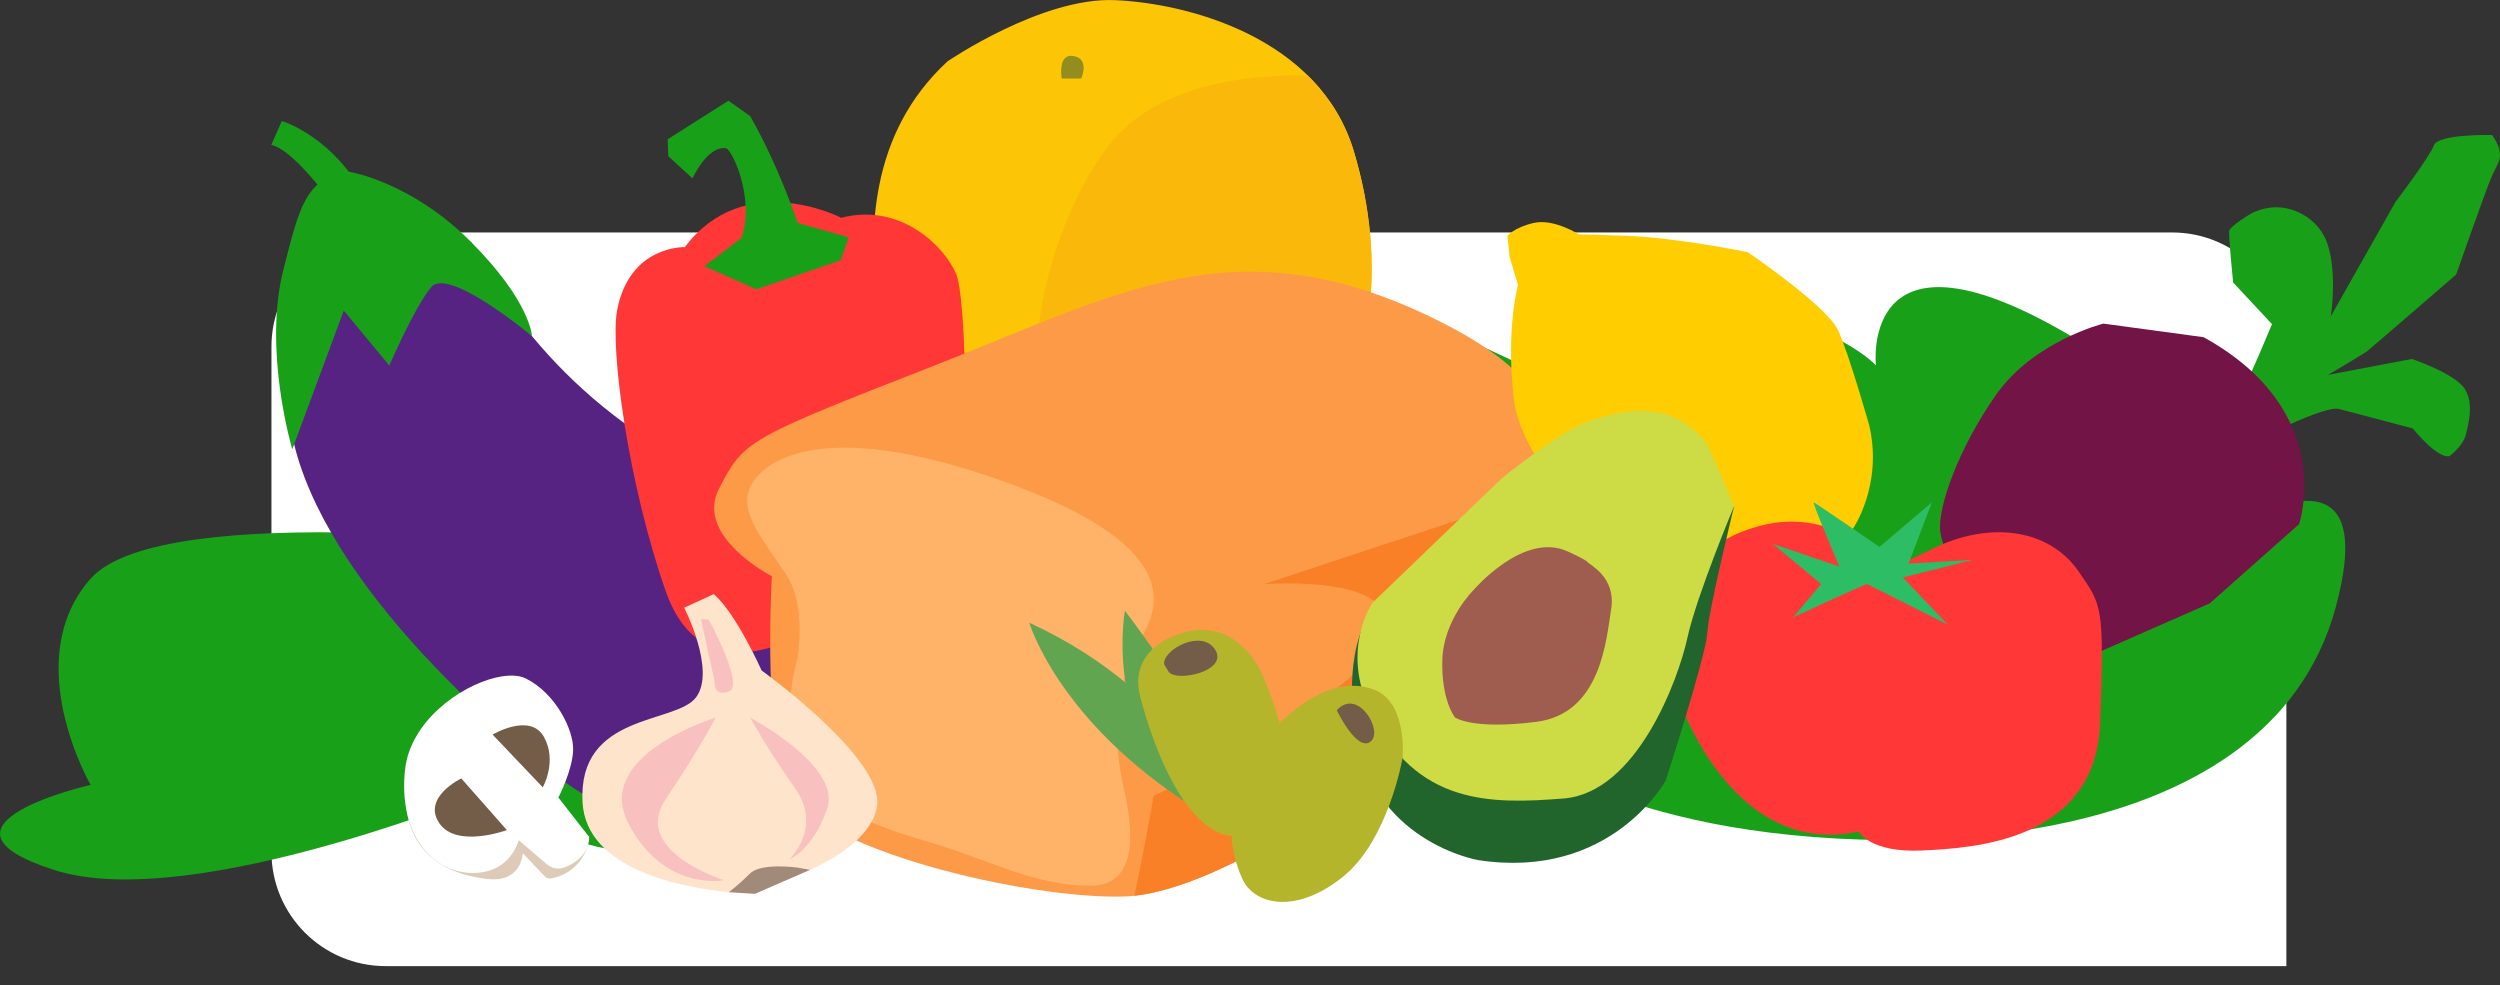
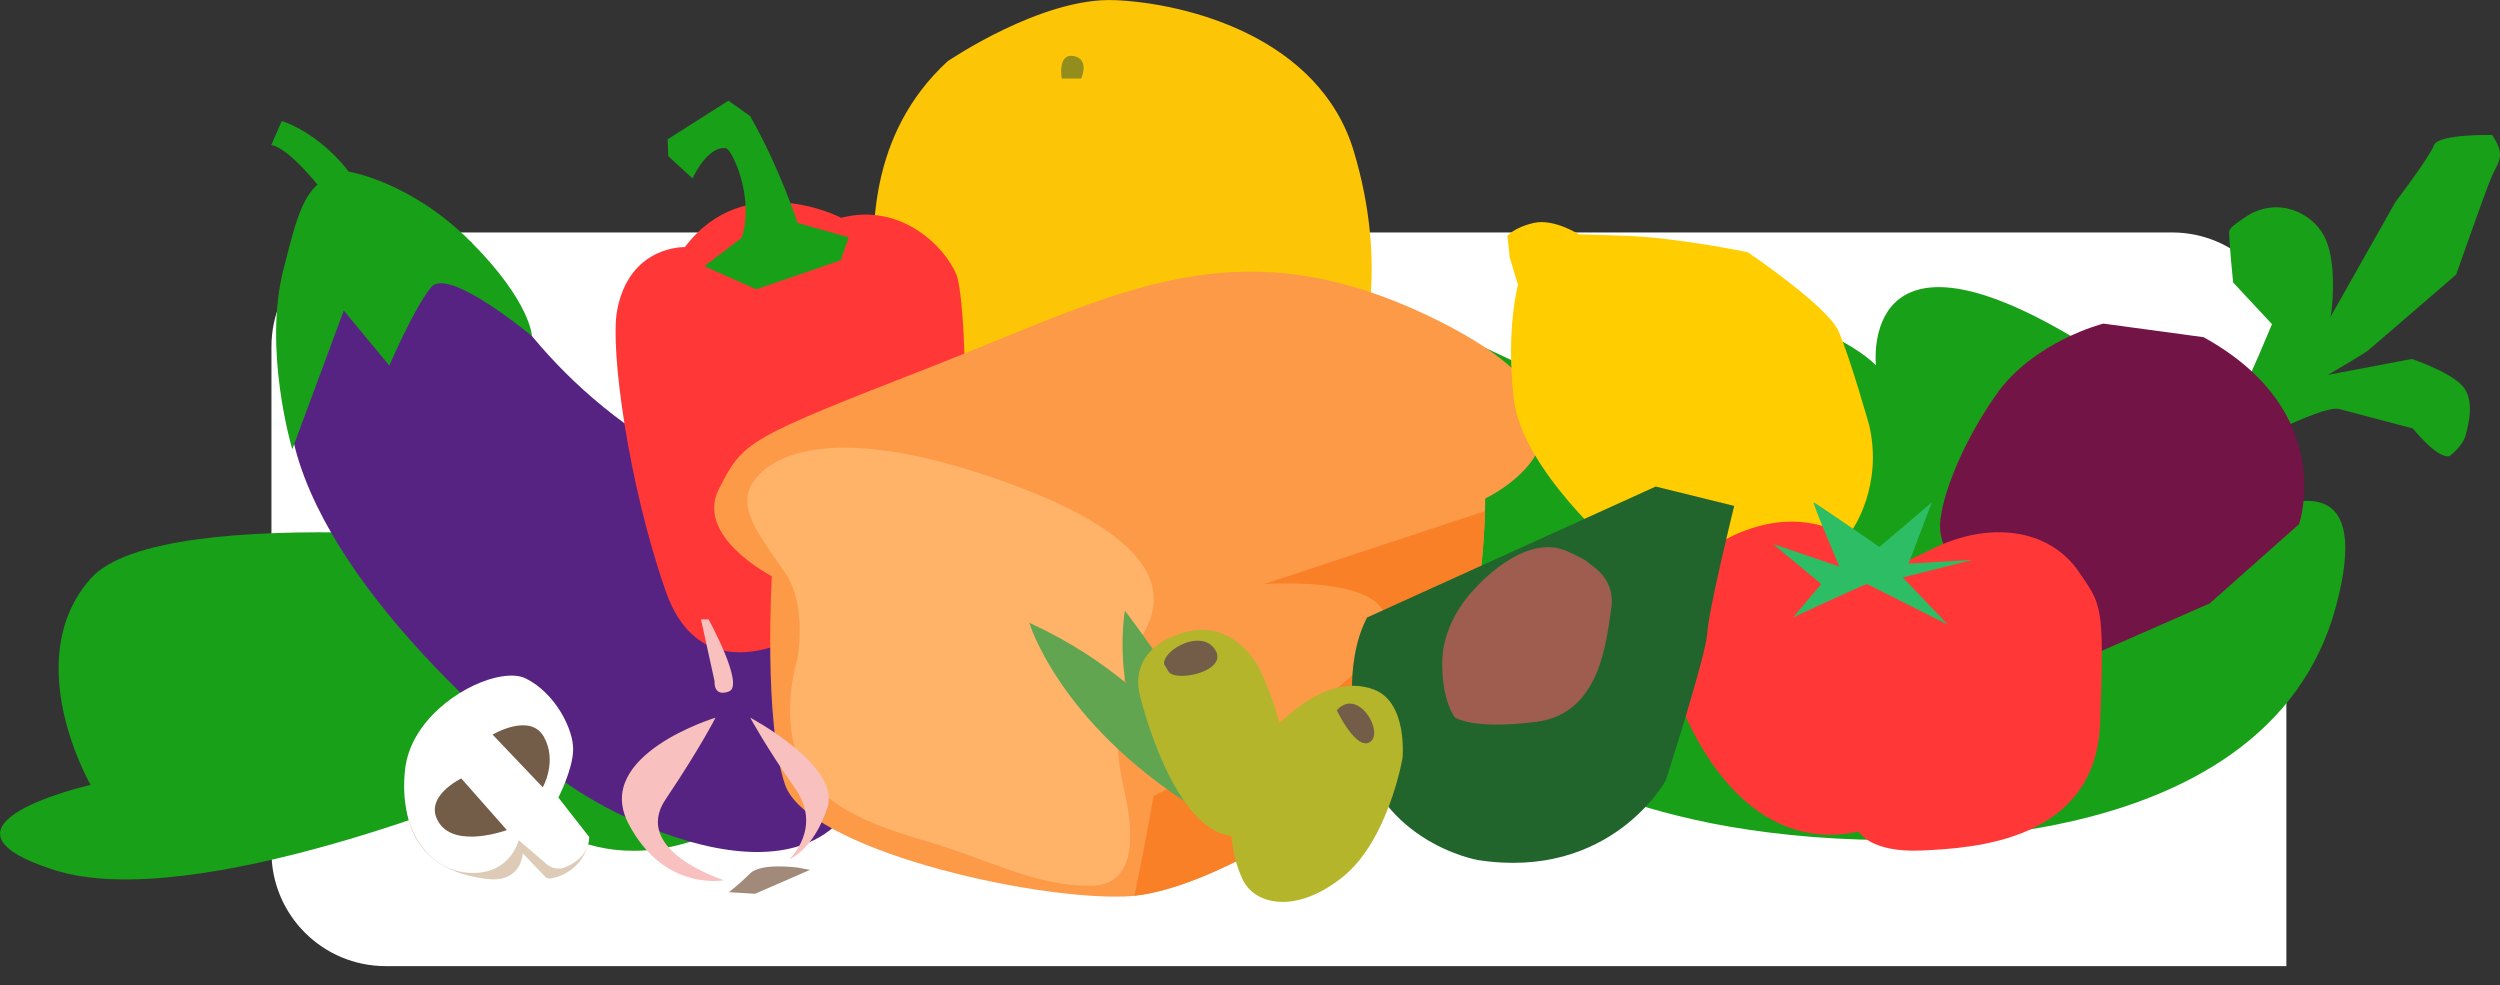
<svg xmlns="http://www.w3.org/2000/svg" xmlns:xlink="http://www.w3.org/1999/xlink" version="1.1" id="Слой_1" x="0px" y="0px" viewBox="0 0 185.95 73.29" style="enable-background:new 0 0 185.95 73.29;" xml:space="preserve">
  <rect x="0" y="0" width="185.95" height="73.29" fill="#333333" stroke="none" />
  <style type="text/css"> .st0{fill:#FFFFFF;} .st1{fill:#19A019;} .st2{fill:#572382;} .st3{fill:#056B53;} .st4{fill:#FCC505;} .st5{clip-path:url(#SVGID_00000168105398916573195740000006340978405910215580_);fill:#FAB90A;} .st6{fill:#938D1D;} .st7{fill:#FF3737;} .st8{fill:#FC9A48;} .st9{fill:#FFB369;} .st10{clip-path:url(#SVGID_00000000938293436167035680000003747578245264123317_);fill:#F98026;} .st11{fill:#FFE4CC;} .st12{fill:#F8C0BE;} .st13{fill:#A28A7A;} .st14{fill:#721445;} .st15{fill:#FFCD00;} .st16{fill:#2DBD64;} .st17{fill:#21652D;} .st18{fill:#CDDB45;} .st19{fill:#9F5D4F;} .st20{fill:#DDCBB7;} .st21{fill:#735C48;} .st22{fill:#B5B52C;} .st23{fill:#61A551;} </style>
  <path class="st0" d="M170.06,71.86H28.69c-4.7,0-8.5-3.81-8.5-8.5V25.79c0-4.7,3.81-8.5,8.5-8.5h132.87c4.7,0,8.5,3.81,8.5,8.5 V71.86z" />
  <g>
    <path class="st1" d="M42.68,40.76c0,0-30.58-3.79-35.94,2.28s0,15.34,0,15.34s-13.14,2.99-2.71,6.33s33.46-6.33,33.46-6.33 s4.91,7.51,14.72,3.94c9.82-3.57,10-9.82,10-9.82L42.68,40.76z" />
    <path class="st1" d="M114.22,54.31c0.5-3-28.13-39.54-4.15-28.62s13.15,13.08,13.15,13.08s-20.03-17.49,1.87-16.32 c10.64,0.57,14.44,4.72,14.44,4.72s-1.33-12.03,15.66-1.48s-1.13,21.92-1.13,21.92s24.83-21.56,19.68-2.47 c-5.15,19.09-34.48,18.84-47.75,15.82C112.71,57.94,114.22,54.31,114.22,54.31z" />
    <g>
      <path class="st2" d="M35.04,17.99c0,0,3.89,9.17,14.24,15.37S65.5,40.23,65.19,52.8c-0.43,17.45-18.51,8.86-23.29,5.28 c-8.63-6.46-21.34-19.27-20.42-29.65S35.04,17.99,35.04,17.99z" />
      <path class="st1" d="M26,12.78c0,0,4.58,0.74,9.03,5.21S39.57,25,39.57,25s-6.22-5.2-7.5-3.64c-1.28,1.55-3.11,5.83-3.11,5.83 l-3.39-4.09l-3.83,10.32c0,0-2.22-7.43-0.63-13.49C22.23,15.66,22.66,13.14,26,12.78z" />
      <path class="st1" d="M20.96,9c0,0,3.96,1.16,6.38,6.02l-2.06,0.91c0,0-3.26-4.77-5.1-5.15L20.96,9z" />
    </g>
    <path class="st3" d="M71.19,26.16l-3.43-0.46c0,0,1.13-2.3-1.6-3.58c-2.73-1.27-5.3,0.12-5.3,0.12s-2.5-2.66-4.81-1.25 c-1.9,1.16-2.24,4.69-2.24,4.69s-8.58,1.58-3.98,7.11c0.12,0.14,0.23,0.27,0.34,0.4c-0.7,0.76-1.27,1.93-0.8,3.57 c0.96,3.35,3.35,3.24,3.35,3.24s-0.15,0.41-0.11,1.81c0.04,1.4,3.14,4.47,3.14,4.47l3.62-2.77l1.92-2.05l2.96,7.68l1.77-0.78 l-0.11-0.94c0.28,0.61,0.44,1,0.44,1l4.58-2.77l-2.87-6.08c1.26,0.08,4.82,0.32,4.82,0.32s3.74-2.21,1.88-5.36 c-0.78-1.32-2.16-1.58-2.62-1.63c0.07-0.09,0.14-0.19,0.2-0.31C73.12,31.84,74.57,29.71,71.19,26.16z" />
    <g>
      <path class="st4" d="M70.48,4.56c0,0,7-4.78,12.44-4.55s15.22,2.78,17.77,11.22s1.11,16.07-1.44,17.81 c-2.55,1.74-10.33,4.76-18.55,4.19s-15.11-6.15-15.55-11.02C64.7,17.33,64.59,10,70.48,4.56z" />
      <g>
        <g>
          <g>
            <defs>
-               <path id="SVGID_1_" d="M70.48,4.56c0,0,7-4.78,12.44-4.55s15.22,2.78,17.77,11.22s1.11,16.07-1.44,17.81 c-2.55,1.74-10.33,4.76-18.55,4.19s-15.11-6.15-15.55-11.02C64.7,17.33,64.59,10,70.48,4.56z" />
-             </defs>
+               </defs>
            <clipPath id="SVGID_00000067224018462082382070000005752382573579735438_">
              <use xlink:href="#SVGID_1_" style="overflow:visible;" />
            </clipPath>
            <path style="clip-path:url(#SVGID_00000067224018462082382070000005752382573579735438_);fill:#FAB90A;" d="M99.19,5.73 c0,0-10.4-1.22-15.75,4c-5.35,5.22-10.97,23.99,0,25.32c10.97,1.33,23.12-10.55,23.12-10.55L101.08,5.6L99.19,5.73z" />
          </g>
          <path class="st6" d="M78.97,5.84c0,0-0.33-1.89,0.89-1.67c1.22,0.22,0.56,1.67,0.56,1.67H78.97z" />
        </g>
      </g>
    </g>
    <g>
      <path class="st7" d="M50.94,18.38c0,0-4.13-0.15-5.04,4.71c-0.53,2.8,0.81,12.87,3.62,20.89c2.81,8.01,10.47,2.98,10.47,2.98 s4.13,3.48,8.4,0.09c4.27-3.4,3.63-24.48,2.75-26.62s-4.2-5.38-8.57-4.23C62.57,16.19,55.37,12.48,50.94,18.38z" />
      <path class="st1" d="M54.18,7.49l-4.52,2.87l0.05,1.26l1.8,1.65c0,0,1.1-2.46,2.5-2.24c0.41,0.07,2.15,3.63,1.15,6.66l-2.77,2.11 l3.86,1.72l6.28-2.16l0.6-1.71l-3.8-1.07c0,0-1.39-4.2-3.53-7.94L54.18,7.49z" />
    </g>
    <g>
      <path class="st8" d="M57.41,42.86c0,0-5.77-2.95-3.93-6.51c1.84-3.56,1.97-3.68,15.84-9.09s22.72-10.93,37.83-3.32 s3.32,13.14,3.32,13.14s0,11.3-3.32,15.72c-3.32,4.42-16.37,13.63-23.48,13.88c-7.11,0.25-23.69-3.56-25.29-8.35 S57.41,42.86,57.41,42.86z" />
      <path class="st9" d="M59.31,49c0,0,0.74-3.91-0.86-6.31c-1.6-2.41-3.44-4.49-2.7-6.34c0.74-1.84,4.93-5.57,19.04-0.49 c10.93,3.93,12.04,7.86,10.44,10.93c-1.6,3.07-2.95,6.02-1.6,12.04c1.35,6.02-0.75,7.05-2.5,7.05c-4.31,0-7.33-1.89-12.42-3.37 c-5.09-1.47-8.37-3.18-9.47-6.5C58.13,52.69,59.31,49,59.31,49z" />
      <g>
        <defs>
          <path id="SVGID_00000089536165272367259250000009285290868648097194_" d="M57.41,42.86c0,0-5.77-2.95-3.93-6.51 c1.84-3.56,1.97-3.68,15.84-9.09s22.72-10.93,37.83-3.32s3.32,13.14,3.32,13.14s0,11.3-3.32,15.72 c-3.32,4.42-16.37,13.63-23.48,13.88c-7.11,0.25-23.69-3.56-25.29-8.35S57.41,42.86,57.41,42.86z" />
        </defs>
        <clipPath id="SVGID_00000168092518314860002660000007169958242368764074_">
          <use xlink:href="#SVGID_00000089536165272367259250000009285290868648097194_" style="overflow:visible;" />
        </clipPath>
        <path style="clip-path:url(#SVGID_00000168092518314860002660000007169958242368764074_);fill:#F98026;" d="M113.29,37.08 l-19.28,6.37c0,0,10.81-0.84,8.84,3.95S85.81,59.19,85.81,59.19s-1.3,7.37-1.83,8.97c-0.54,1.6,33.86-11.67,33.86-11.67 L113.29,37.08z" />
      </g>
    </g>
    <g>
-       <path class="st11" d="M50.89,45.2c0,0,2.39,4.66,0.88,6.67c-1.51,2.01-8.81,1.13-8.44,7.81c0.28,5.01,7.37,6.33,10.89,6.68 c1.17,0.12,1.95,0.12,1.95,0.12l2.14-1.01c0,0,6.42-2.01,6.93-5.54c0.5-3.53-8.59-10.06-8.59-10.06s-1.92-4.3-3.56-5.68 L50.89,45.2z" />
      <path class="st12" d="M53.22,53.38c0,0-9.13,2.77-6.48,7.87s7.11,4.22,7.11,4.22s-6.93-2.17-4.34-6.02S53.22,53.38,53.22,53.38z" />
      <path class="st12" d="M55.8,53.38c0,0,6.8,3.59,5.73,6.74c-1.07,3.15-2.81,3.78-2.81,3.78s2.49-2.33,0.42-5.26 S55.8,53.38,55.8,53.38z" />
      <path class="st13" d="M59.32,64.53c0,0-2.71-0.38-3.53,0.44c-0.82,0.82-1.58,1.39-1.58,1.39l1.95,0.12l4.09-1.78L59.32,64.53z" />
      <path class="st12" d="M52.71,46.08c0,0,2.7,4.91,1.51,5.35s-1.07-0.76-1.07-0.76l-1.01-4.6H52.71z" />
    </g>
    <g>
      <path class="st1" d="M167.41,15.9c0,0-1.54,0.91-1.6,1.28c-0.06,0.38,0.29,3.83,0.29,3.83l2.89,3.1c0,0-1.77,4.27-2.49,5.62 l-3.17,2.65l0.65,1.65l3.64-1.49c0,0,5.48-7.99,5.68-8.73c0.2-0.74,0.5-4.01-0.27-5.91S169.78,14.66,167.41,15.9z" />
      <path class="st1" d="M185.36,10.04c0,0-4-0.09-4.32,0.76c-0.31,0.86-2.87,4.23-2.87,4.23l-5.86,10.37l-4.99,3.8l0.63,1.76 c0,0,7.77-4.56,8.12-4.84c0.35-0.28,6.62-5.7,6.62-5.7s2.1-5.99,2.6-7.19C185.79,12.03,186.45,11.64,185.36,10.04z" />
      <path class="st1" d="M165.92,33.74c0,0,6.76-3.66,8.06-3.32c1.3,0.34,5.49,1.45,5.49,1.45s1.82,2.29,2.73,2.05 c0,0,0.97-0.71,1.2-1.56c0.22-0.85,0.72-2.73-0.34-3.76c-1.06-1.03-3.67-1.9-3.67-1.9l-8.38,1.59l-7.64,4.48l1.32,1.44 L165.92,33.74z" />
      <path class="st14" d="M163.9,25.08l-7.45-1.01c0,0-5.2,1.3-8.01,5.33c-2.81,4.03-4.29,8.3-4.13,10.05 c0.15,1.75,2.05,3.63-0.8,6.05l-3.46,1.66l-0.74,1.74c0,0,4.85-0.88,8.02-2.43l6.31,3.12l10.72-4.71l6.65-5.9 C171,38.97,173.91,30.6,163.9,25.08z" />
    </g>
    <path class="st15" d="M139.03,31.63c0,0-1.47-5.21-2.3-7.04S130,18.76,130,18.76s-5.21-1.08-9.05-1.22c-3.84-0.14-3.5-0.1-3.5-0.1 s-1.87-1.2-3.36-0.86s-1.97,0.97-1.97,0.97l0.17,1.6l0.62,2.04c0,0-0.91,3.21-0.32,8.46c0.59,5.25,7.75,11.38,7.75,11.38 s1.63,1.84,5.8,2c4.17,0.16,5.9-0.2,5.9-0.2l4.91,0.61c0,0,1.4,0.16,1.45-1.79c0.05-1.95-0.6-2.29-0.6-2.29 S140.08,36.11,139.03,31.63z" />
    <g>
      <path class="st7" d="M140.35,42.16c0,0-3.69-4.59-9.47-3.04c-5.78,1.55-8.46,6.61-6.11,12.72s6.9,11.46,13.48,10.01 c0,0,0.83,1.59,4.7,1.41c3.87-0.18,12.94-0.69,13.26-9.51s0.11-8.71-1.55-11.17c-2.29-3.39-6.83-3.76-10.81-1.81 C139.88,42.73,140.35,42.16,140.35,42.16z" />
      <path class="st16" d="M138.87,43.44c-0.16,0-5.5,2.48-5.5,2.48l2.09-2.48l-3.58-2.98l4.93,1.68c0,0-2.06-4.82-1.9-4.77 c0.16,0.05,4.88,3.31,4.88,3.31l3.9-3.31l-1.73,4.55l4.77-0.28l-5.2,1.31l3.36,3.52L138.87,43.44z" />
    </g>
    <g>
      <path class="st17" d="M128.99,37.63c0,0-1.91,7.75-2,9.44c-0.09,1.69-3.09,10.98-3.09,10.98s-4.07,7.46-13.98,5.92 c0,0-8.02-1.38-9.1-9.79c0,0-0.98-4.68,0.86-8.25l21.47-9.74L128.99,37.63z" />
-       <path class="st18" d="M126.99,33.04l2,4.59c0,0-2.8,6.68-3.48,9.81c-0.68,3.12-3.77,11.52-9.2,11.95 c-5.43,0.43-10.95,0.52-14.37-6.47c-2.27-4.64,0.16-8.1,0.16-8.1l9.59-9.23c0,0,4.08-3.31,5.99-4.05 C120.65,30.37,124.36,29.63,126.99,33.04z" />
      <path class="st19" d="M116.59,41.01c0,0,1.37,0.61,1.51,0.81s2.11,1.1,1.74,3.46c-0.37,2.36-0.77,7.8-5.57,8.41 c-4.8,0.61-6.05-0.33-6.05-0.33s-1.02-1.25-0.94-4.26c0.08-3.01,2.32-5.21,2.32-5.21S113.31,39.52,116.59,41.01z" />
    </g>
    <g>
      <path class="st20" d="M43.82,62.24L43.82,62.24c-0.12,1.58-1.31,2.86-2.88,3.1l0,0c-0.14,0.02-0.29-0.03-0.39-0.13l-1.67-1.75 c0,0-0.05,2.2-2.61,1.92c-2.56-0.28-5.12-1.41-5.88-4.41c-0.75-3,1-4.43,1-4.43l9.49,4.2L43.82,62.24z" />
      <g>
        <path class="st0" d="M40.67,64.28l-2.09-1.79c0,0-0.59,2.53-3.55,2.44c-2.96-0.09-5.42-2.98-4.9-7.7 c0.39-3.54,4.03-6.19,6.74-6.83c0.9-0.21,1.7-0.21,2.25,0.07c2.2,1.1,3.55,3.8,3.51,5.31s-1.1,3.54-1.1,3.54l2.29,2.93 c0,0,0.12,1.49-1.79,2.26C41.57,64.69,41.05,64.61,40.67,64.28z" />
        <path class="st21" d="M37.7,61.74l-3.39-3.84c0,0-2.93,1.4-1.64,3.32C33.95,63.13,37.7,61.74,37.7,61.74z" />
        <path class="st21" d="M40.37,58.56l-3.73-3.92c0,0,2.78-1.66,3.81,0.16S40.37,58.56,40.37,58.56z" />
      </g>
    </g>
    <g>
      <path class="st22" d="M93.68,55.45c-2.09,2.66-2.69,6.23-1.5,9.39c0.13,0.33,0.26,0.62,0.4,0.85c0.99,1.61,3.89,2.26,7.29-0.46 c3.4-2.72,4.45-8.84,4.45-8.84s0.4-4.12-2.1-5.09C97.97,49.66,93.68,55.45,93.68,55.45z" />
      <path class="st21" d="M99.43,52.83c0,0,1.48,3.1,2.5,2.34C102.95,54.42,101,51.09,99.43,52.83z" />
    </g>
    <g>
      <path class="st23" d="M76.56,46.32c0,0,2.16,7.36,12.21,13.71l2.97,1.5C91.75,61.53,88.62,51.85,76.56,46.32z" />
      <path class="st23" d="M83.67,45.42c0,0-1.45,8.2,3.94,12.75s3.92,1.47,3.92,1.47S91.36,55.64,83.67,45.42z" />
      <path class="st22" d="M87.15,47.37c0,0-3.19,1.14-2.35,4.41c0.83,3.26,3.82,12.36,8.7,10.06c4.88-2.3,0.27-11.92,0.27-11.92 S91.74,45.33,87.15,47.37z" />
      <path class="st21" d="M86.59,49.41c-0.15-1.04,2.76-2.69,3.79-1.09s-2.9,2.45-3.46,1.64" />
    </g>
  </g>
</svg>